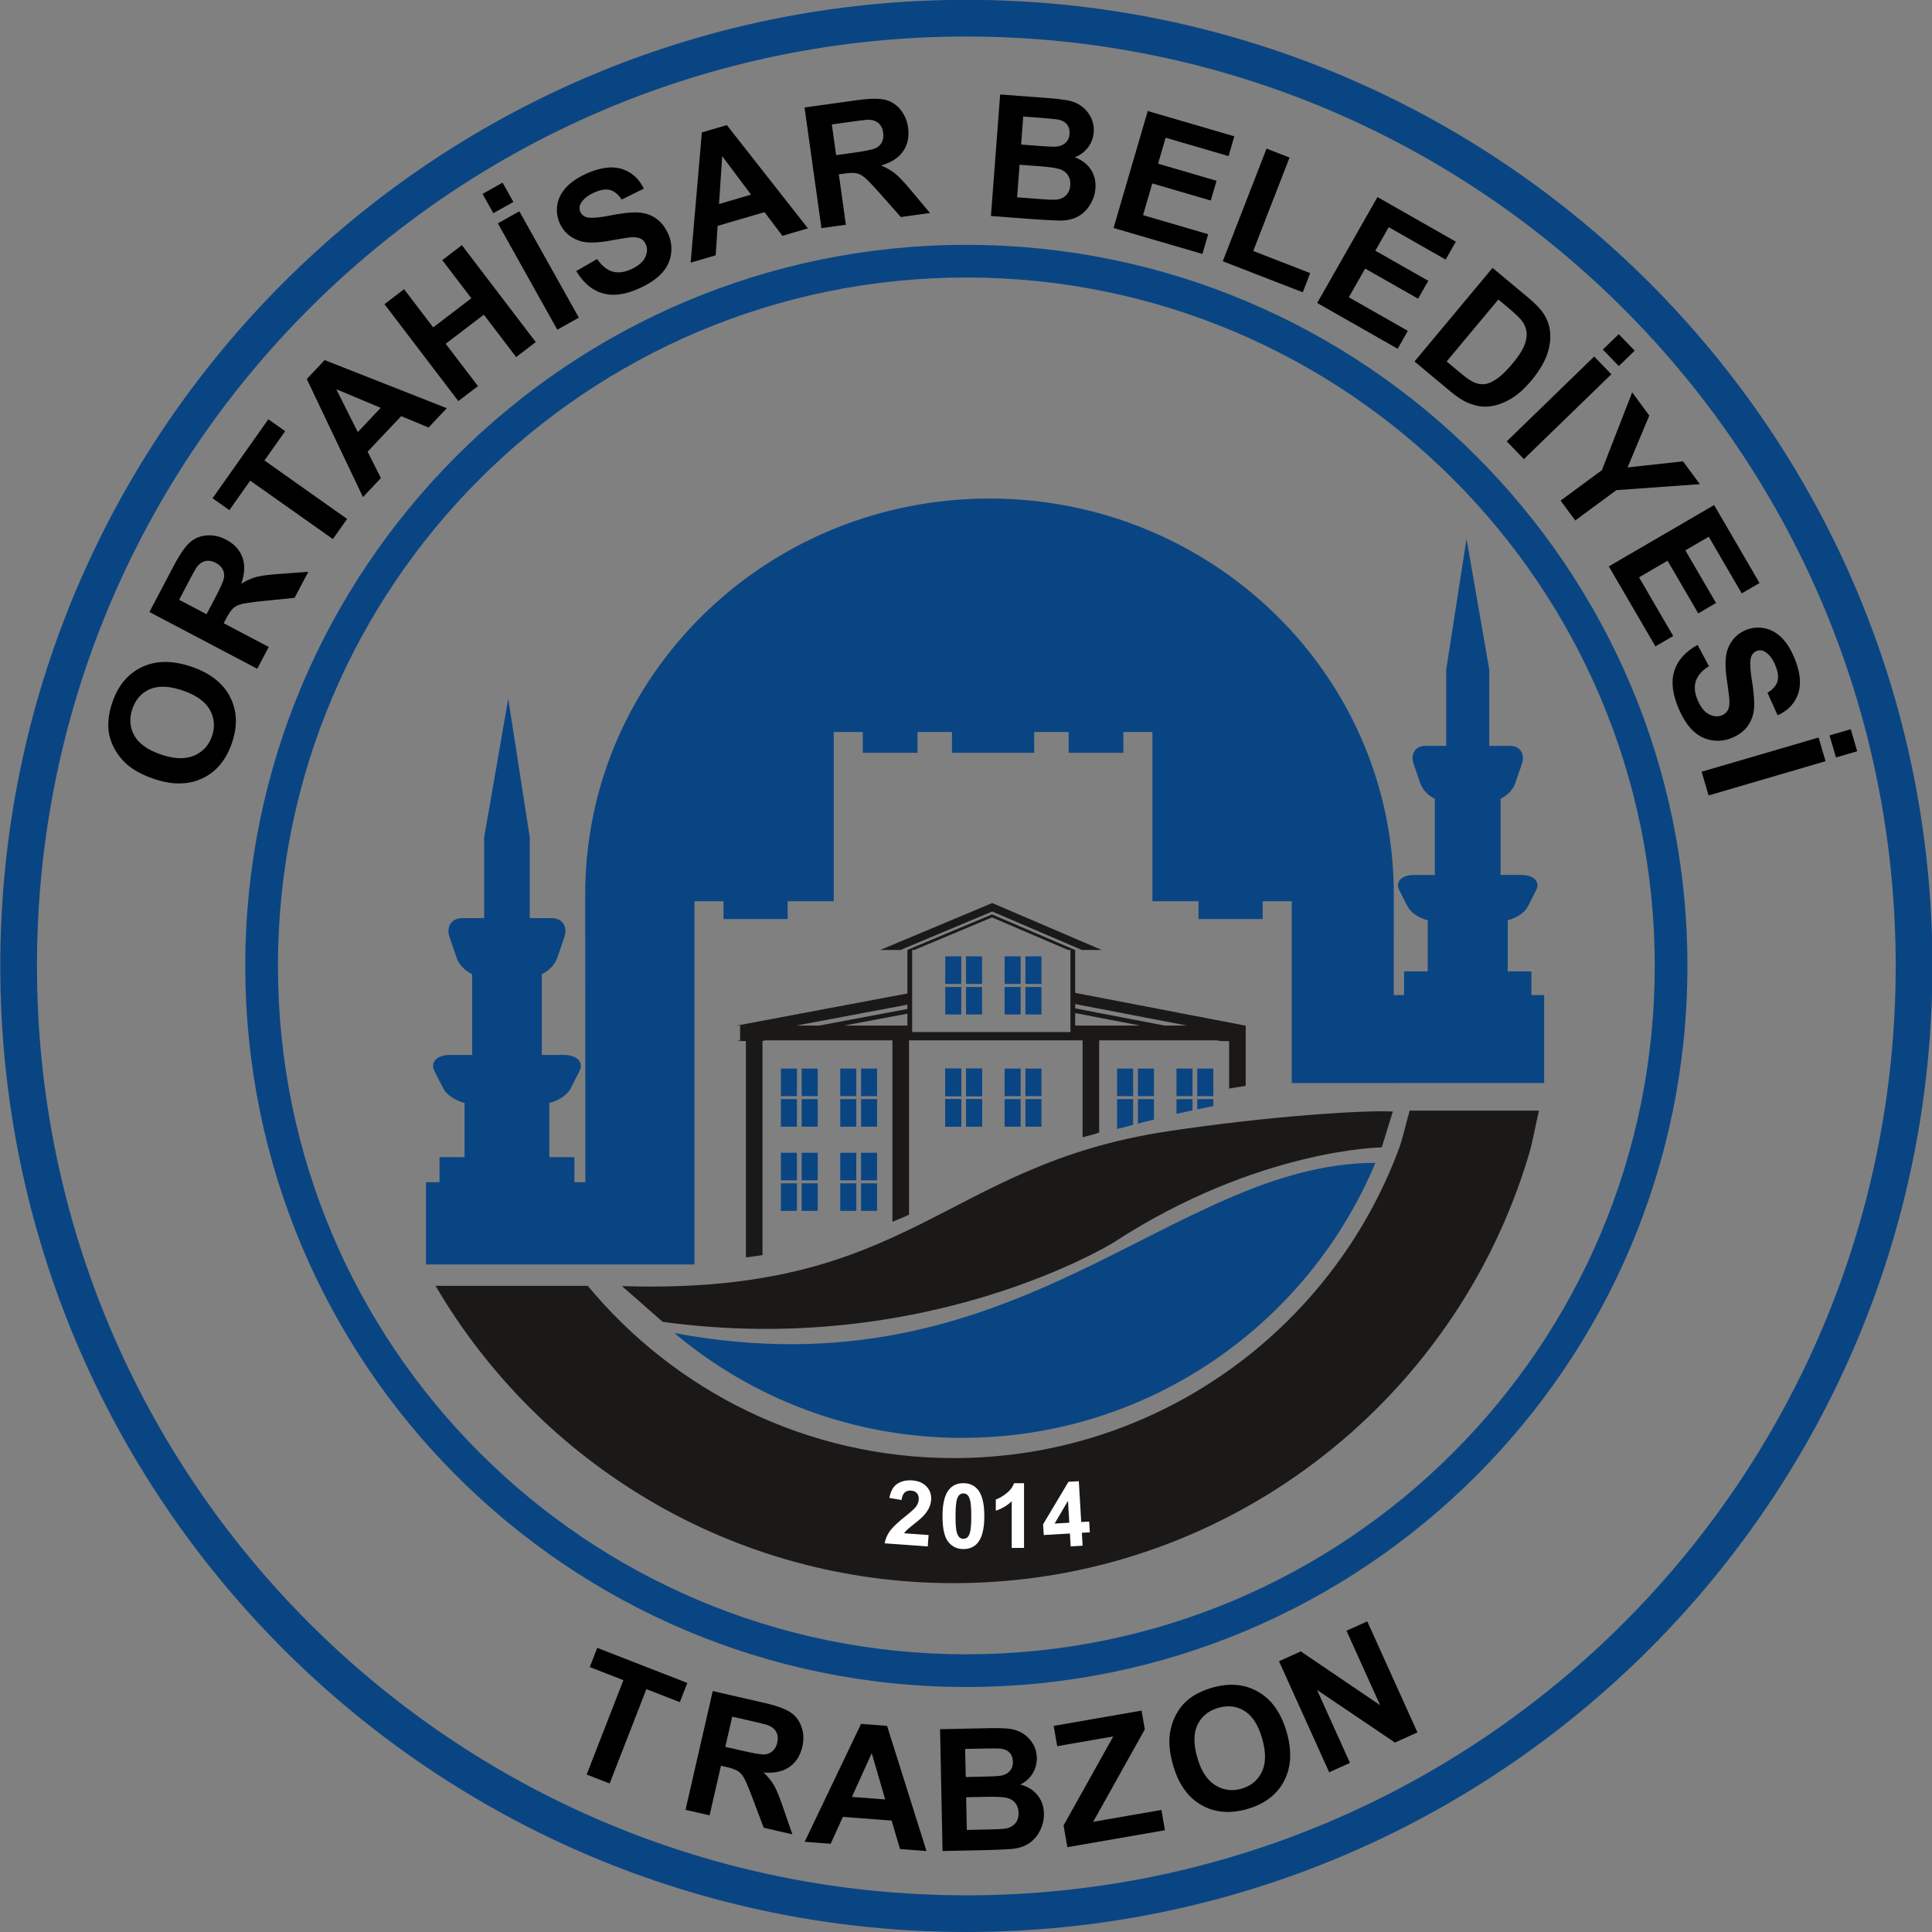
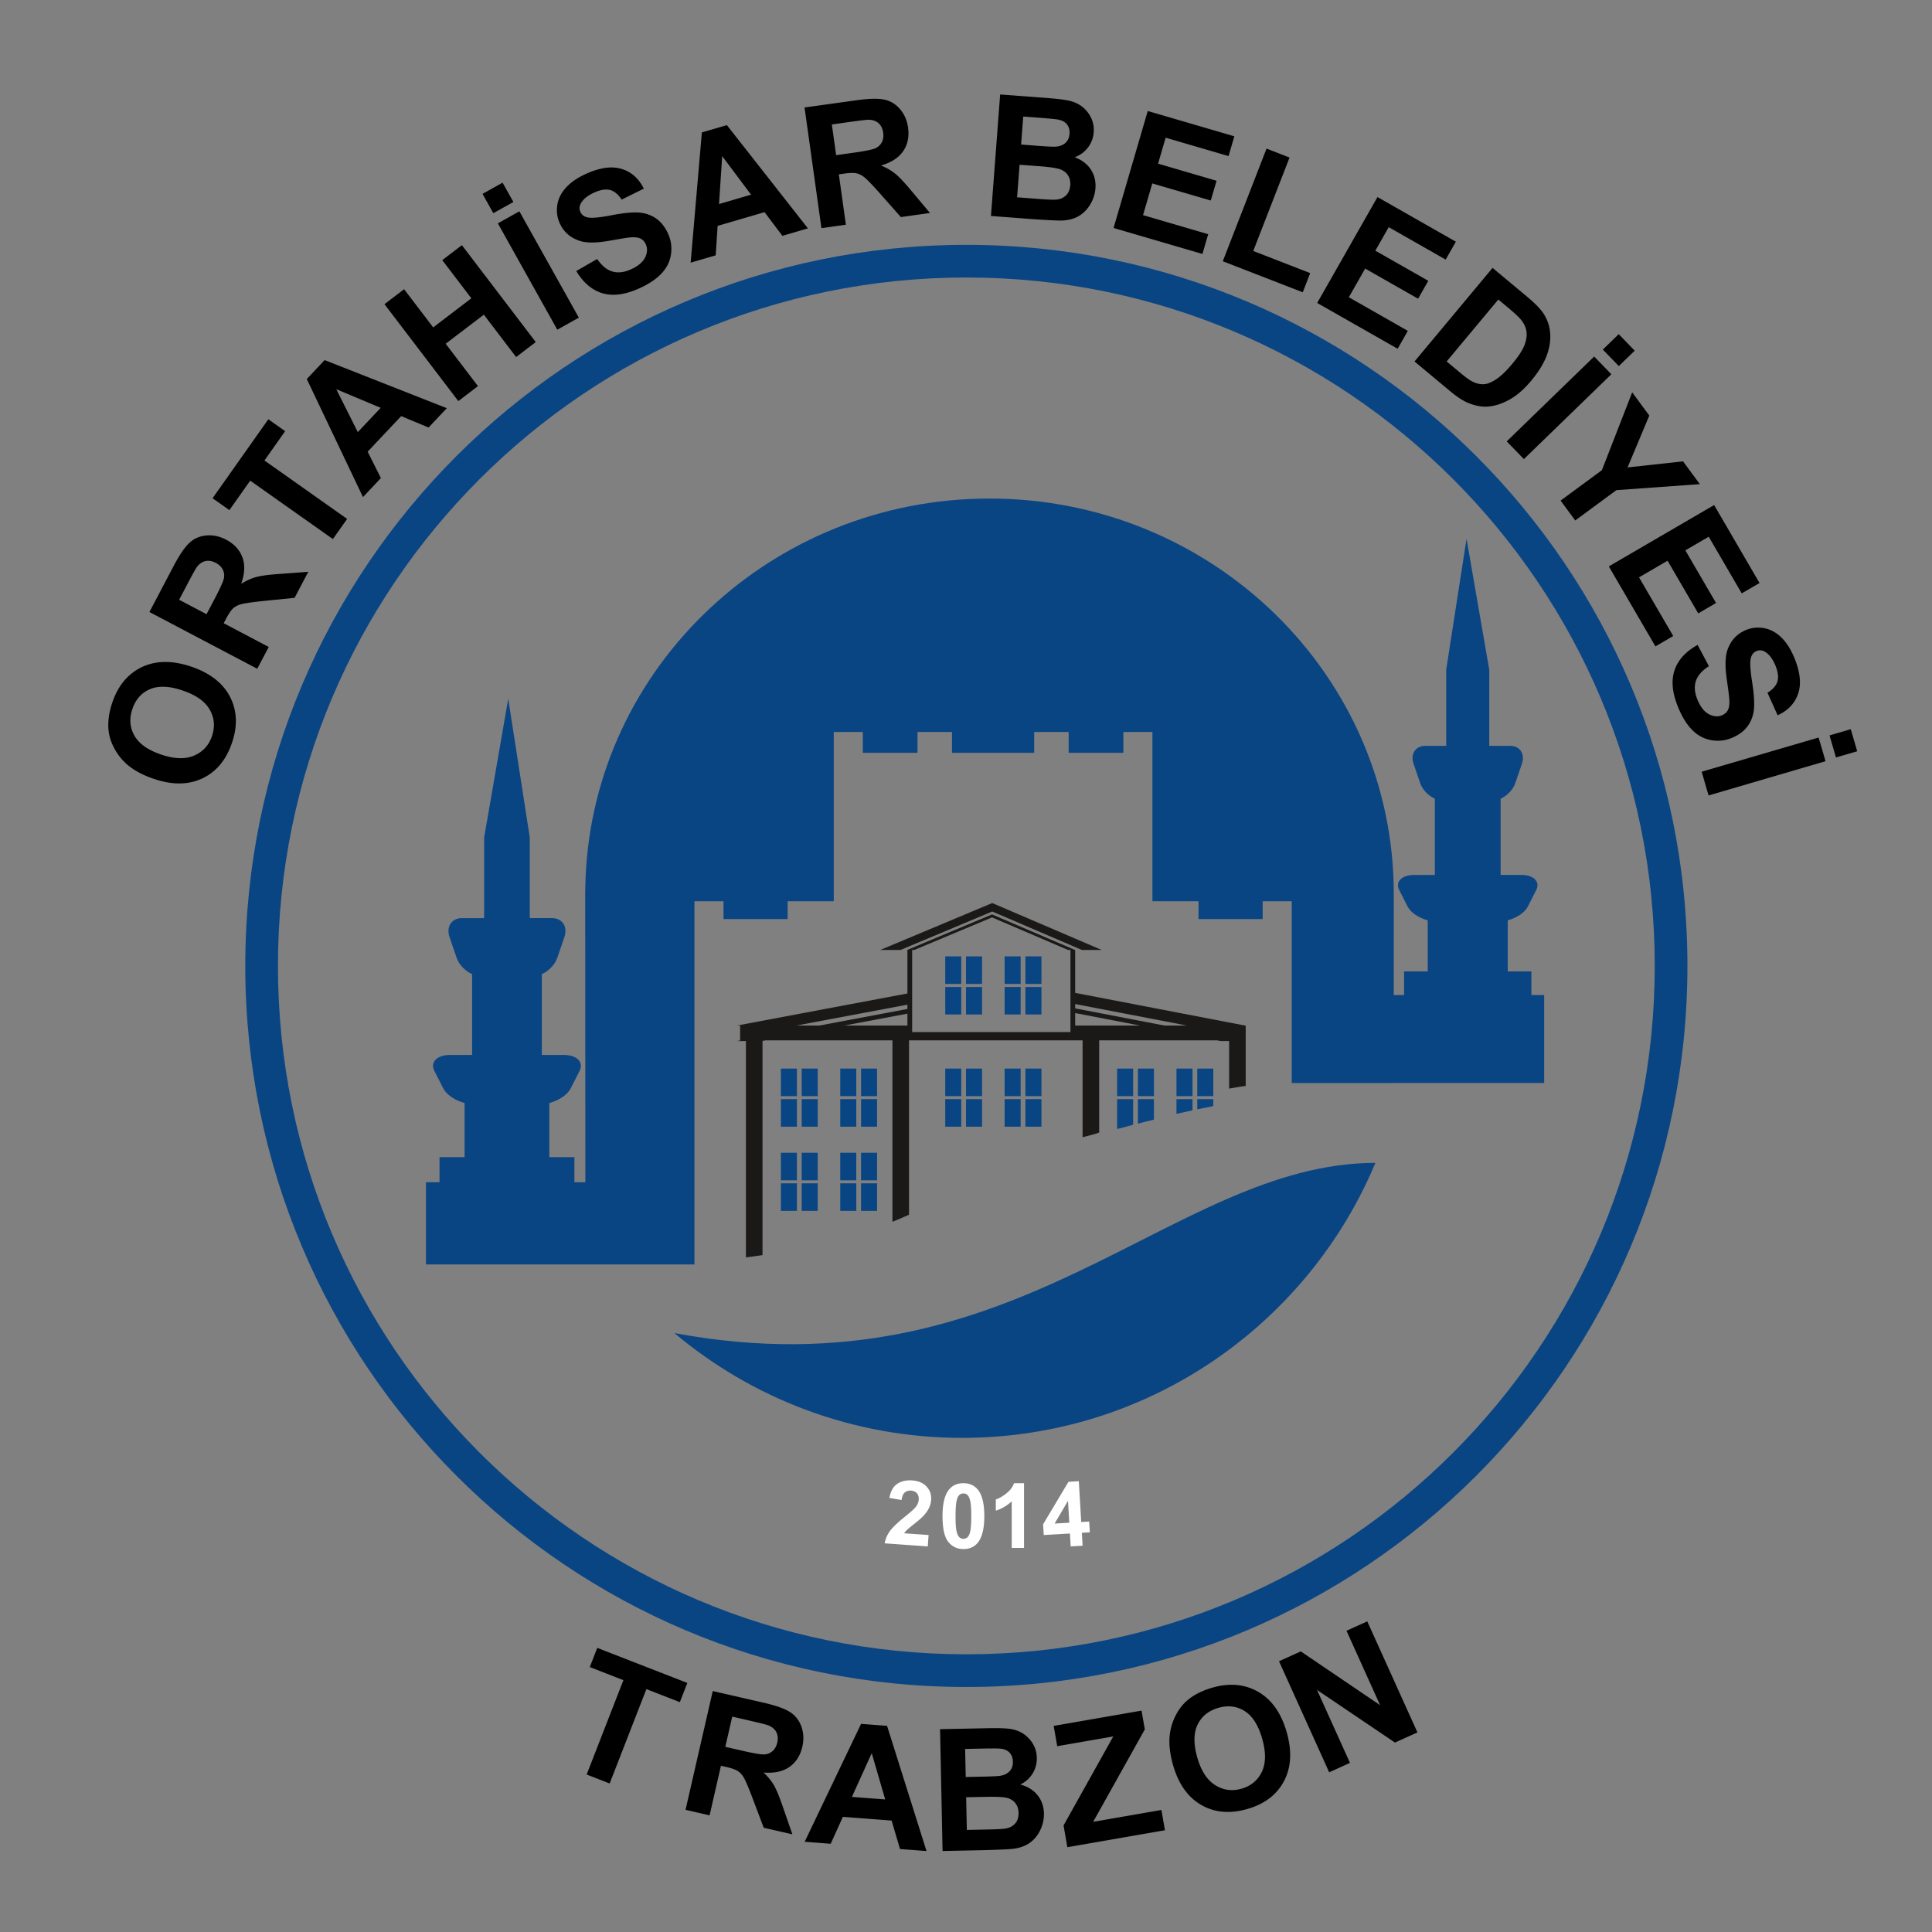
<svg xmlns="http://www.w3.org/2000/svg" width="352.4pt" height="352.4pt" viewBox="0 0 352.4 352.4">
  <rect x="0" y="0" width="352.4" height="352.4" fill="#808080" stroke="none" />
  <defs>
    <clipPath id="a">
      <path d="M0 0h352.398v352.398H0Zm0 0" />
    </clipPath>
  </defs>
  <path style="stroke:none;fill-rule:evenodd;fill:#000;fill-opacity:1" d="M28.059 142.063c-2.145-.723-3.836-1.665-5.079-2.801a10.5 10.5 0 0 1-2.226-2.942c-.57-1.117-.895-2.234-.977-3.36-.105-1.5.13-3.112.711-4.827 1.055-3.106 2.86-5.254 5.418-6.469 2.563-1.203 5.559-1.227 8.996-.062q5.106 1.736 7.047 5.488c1.297 2.5 1.418 5.3.367 8.39q-1.592 4.701-5.406 6.497c-2.539 1.199-5.488 1.234-8.851.085m1.347-4.426q3.58 1.212 5.989.187c1.605-.683 2.699-1.875 3.273-3.57.578-1.7.437-3.3-.41-4.809-.856-1.5-2.504-2.668-4.95-3.496q-3.62-1.23-5.94-.246c-1.552.656-2.622 1.86-3.22 3.617q-.89 2.633.364 4.856c.84 1.484 2.468 2.637 4.894 3.46m17.516-15.653L27.254 111.63l4.402-8.363q1.666-3.153 2.946-4.301c.855-.774 1.882-1.203 3.086-1.3q1.81-.144 3.554.772c1.477.778 2.469 1.848 2.973 3.223q.761 2.055-.223 4.832 1.425-.89 2.762-1.246 1.341-.364 4.383-.57l5.097-.38-2.5 4.75-5.793.583c-2.062.219-3.39.418-3.988.586q-.893.251-1.445.765-.556.523-1.278 1.891l-.425.809 8.215 4.324Zm-9.25-9.953 1.55-2.941c1-1.903 1.544-3.13 1.633-3.692a2.4 2.4 0 0 0-.246-1.55c-.25-.48-.675-.871-1.265-1.184-.664-.348-1.29-.45-1.887-.316q-.892.21-1.555 1.09-.328.45-1.593 2.859l-1.633 3.101Zm23.047-13.703L45.637 87.672l-3.797 5.375-3.07-2.168 10.175-14.402 3.067 2.168-3.778 5.347 15.082 10.66ZM81.5 74.453l-3.328 3.527-4.996-2.078-6.117 6.485 2.414 4.816-3.266 3.469-10.25-21.535 3.262-3.457Zm-12.059-.066-8.105-3.399 3.926 7.828Zm14.16-1.227L70.13 55.484l3.578-2.73 5.309 6.965 6.96-5.309-5.304-6.96 3.578-2.731 13.473 17.676-3.578 2.734-5.891-7.73-6.961 5.304 5.89 7.727Zm18.051-13.02L90.81 40.739l3.925-2.191 10.848 19.394ZM89.984 38.888l-1.968-3.524 3.656-2.043 1.973 3.52Zm15.13 10.55 3.808-2.195c.844 1.223 1.766 1.985 2.781 2.281q1.517.444 3.379-.394c1.309-.594 2.176-1.32 2.59-2.176q.621-1.283.117-2.402c-.219-.485-.543-.824-.973-1.04q-.645-.31-1.859-.21c-.555.047-1.77.246-3.66.586q-3.645.657-5.508.062-2.613-.836-3.703-3.25c-.465-1.027-.61-2.136-.438-3.297q.264-1.745 1.594-3.191c.887-.973 2.102-1.805 3.656-2.508 2.532-1.14 4.696-1.441 6.48-.894 1.794.55 3.142 1.746 4.056 3.597l-4.04 1.996q-.972-1.451-2.132-1.75c-.778-.199-1.742-.043-2.883.47q-1.77.8-2.438 1.987-.43.763-.074 1.555.328.72 1.164.957 1.068.306 4.364-.332c2.195-.43 3.886-.602 5.058-.527 1.18.078 2.234.422 3.164 1.05q1.401.945 2.262 2.86c.527 1.164.695 2.394.508 3.707q-.28 1.952-1.715 3.488c-.953 1.028-2.317 1.938-4.074 2.73q-3.839 1.735-6.7.891c-1.906-.558-3.496-1.914-4.785-4.05m42.253-7.785-4.652 1.364-3.262-4.32-8.558 2.503-.352 5.375-4.57 1.332 2.047-23.754 4.566-1.332Zm-10.37-6.148-5.27-7.031-.575 8.742Zm12.835 6.11-3.082-22.012 9.363-1.305q3.529-.499 5.211-.125c1.125.242 2.074.824 2.856 1.75q1.179 1.376 1.449 3.332c.23 1.652-.059 3.086-.875 4.293-.82 1.21-2.168 2.09-4.059 2.64q1.56.638 2.625 1.516c.723.582 1.727 1.66 3.024 3.223l3.285 3.918-5.313.746-3.859-4.363q-2.073-2.32-2.805-2.899-.72-.575-1.464-.726c-.5-.098-1.258-.075-2.286.07l-.898.125 1.285 9.191Zm2.68-13.317 3.289-.461c2.133-.3 3.445-.578 3.953-.832a2.4 2.4 0 0 0 1.117-1.106q.356-.727.219-1.718c-.106-.746-.387-1.313-.848-1.715q-.686-.603-1.789-.625-.558 0-3.254.375l-3.469.484Zm29.918-11.07 8.863.671q2.635.2 3.91.516a5.9 5.9 0 0 1 2.246 1.09 5.7 5.7 0 0 1 1.563 1.973q.59 1.207.484 2.644a5.14 5.14 0 0 1-1.05 2.781 5.2 5.2 0 0 1-2.419 1.774c1.317.5 2.297 1.25 2.953 2.254.649 1.004.926 2.144.829 3.43a6.6 6.6 0 0 1-.926 2.894q-.809 1.377-2.098 2.144-1.277.755-3.082.825-1.12.03-5.406-.258l-7.547-.574Zm4.207 4.027-.387 5.105 2.93.227q2.608.193 3.254.168c.77-.035 1.39-.25 1.863-.656s.73-.961.785-1.676c.055-.684-.098-1.25-.441-1.707-.344-.457-.887-.754-1.621-.902q-.662-.128-3.813-.368Zm-.664 8.793-.453 5.937 4.148.317q2.417.18 3.082.097 1.01-.11 1.691-.765c.454-.442.711-1.047.774-1.836.05-.676-.067-1.25-.36-1.738-.28-.489-.726-.864-1.32-1.121-.59-.258-1.91-.47-3.945-.622Zm17.144 11.531 6.235-21.336 15.793 4.617-1.055 3.606-11.473-3.352-1.383 4.735 10.668 3.12-1.054 3.602-10.668-3.117-1.688 5.781 11.887 3.48-1.055 3.602Zm19.922 6.067 7.98-20.547 4.196 1.632-6.621 17.043 10.39 4.036-1.359 3.5Zm17.219 7.609 10.996-19.316 14.297 8.14-1.86 3.266-10.386-5.914-2.442 4.289 9.66 5.496-1.859 3.265-9.656-5.496-2.98 5.23 10.761 6.13-1.855 3.265Zm31.988-6.395 6.285 5.243q2.129 1.776 2.969 3.03a7.36 7.36 0 0 1 1.258 3.716q.13 2.016-.68 4.12c-.539 1.4-1.473 2.903-2.805 4.497-1.175 1.406-2.355 2.469-3.554 3.195q-2.193 1.334-4.34 1.496-1.623.128-3.55-.652c-.962-.39-2.075-1.117-3.349-2.18l-6.468-5.394Zm1.05 5.77-9.425 11.297 2.563 2.136c.96.801 1.695 1.32 2.21 1.567.676.336 1.336.476 1.981.445.648-.023 1.402-.32 2.27-.894.87-.567 1.855-1.516 2.957-2.836 1.101-1.317 1.828-2.422 2.183-3.324.36-.903.488-1.723.406-2.465-.09-.742-.394-1.453-.921-2.13-.387-.503-1.282-1.347-2.68-2.51Zm1.532 25.875 15.953-15.477 3.133 3.235-15.953 15.472Zm17.531-16.746 2.899-2.809 2.918 3.012-2.899 2.805Zm-7.703 27.547 7.531-5.547 5.528-14.2 3.12 4.239-3.964 9.457 10.117-1.106 3.067 4.157-15.223 1.093-7.508 5.532Zm8.797 12.004 19.207-11.192 8.281 14.223-3.246 1.887-6.015-10.329-4.266 2.485 5.594 9.601-3.242 1.895-5.598-9.606-5.203 3.032 6.234 10.703-3.242 1.89Zm16.195 14.32 2.063 3.879c-1.254.8-2.043 1.695-2.379 2.703-.332 1-.234 2.129.281 3.387q.816 1.996 2.082 2.664 1.26.663 2.399.203c.488-.203.84-.516 1.07-.938.223-.422.316-1.043.274-1.851-.028-.555-.18-1.778-.458-3.68q-.533-3.662.13-5.504.927-2.583 3.378-3.59c1.047-.43 2.157-.535 3.309-.324 1.16.219 2.203.79 3.14 1.707.934.918 1.723 2.16 2.372 3.738 1.054 2.575 1.28 4.747.668 6.512-.61 1.77-1.852 3.074-3.735 3.93l-1.851-4.11q1.48-.92 1.82-2.074c.226-.77.105-1.734-.371-2.894-.488-1.196-1.125-2.032-1.899-2.504q-.749-.457-1.55-.13c-.489.2-.82.583-.996 1.13q-.345 1.06.175 4.375c.356 2.207.465 3.902.356 5.07-.117 1.176-.5 2.219-1.164 3.133-.66.902-1.64 1.629-2.938 2.156-1.176.485-2.418.61-3.715.38q-1.945-.35-3.43-1.837c-.995-.988-1.855-2.383-2.59-4.168-1.066-2.601-1.284-4.84-.655-6.726.625-1.883 2.035-3.426 4.214-4.637m.739 23.133 21.332-6.239 1.265 4.32-21.336 6.243Zm23.324-6.625 3.871-1.133 1.176 4.023-3.871 1.133Zm-91.265 189.127-9.152-20.258 3.973-1.793 14.468 9.808-6.132-13.574 3.789-1.71 9.152 20.253-4.098 1.852-14.222-9.606 6.015 13.313Zm-28.461-1.262c-.625-2.184-.82-4.106-.593-5.774a10.5 10.5 0 0 1 1.144-3.507c.594-1.106 1.328-2.008 2.207-2.72q1.76-1.414 4.367-2.163c3.153-.91 5.953-.652 8.407.758 2.453 1.418 4.18 3.867 5.18 7.359.988 3.45.824 6.426-.489 8.914-1.316 2.492-3.547 4.188-6.684 5.09-3.18.91-5.988.668-8.421-.742q-3.646-2.105-5.118-7.215m4.407-1.418q1.038 3.625 3.261 5.023 2.217 1.39 4.797.653c1.727-.496 2.961-1.524 3.715-3.078.746-1.563.766-3.579.055-6.063q-1.054-3.676-3.192-5.02c-1.422-.902-3.02-1.093-4.804-.581q-2.673.767-3.782 3.07-1.109 2.294-.05 5.996m-23.703 16.348-.692-3.973 9.066-16.23-10.222 1.777-.645-3.7 16.024-2.788.597 3.425-9.421 16.86 12.449-2.164.644 3.699Zm-23.219-21.528 8.883-.183c1.765-.036 3.074.011 3.941.136a5.9 5.9 0 0 1 2.344.868 5.8 5.8 0 0 1 1.746 1.816q.704 1.144.734 2.586a5.22 5.22 0 0 1-3.016 4.867c1.36.371 2.41 1.02 3.157 1.961q1.117 1.403 1.156 3.332.035 1.517-.64 2.969-.679 1.45-1.883 2.336-1.201.877-2.989 1.12c-.742.09-2.547.177-5.406.259l-7.57.156Zm4.758 12.414.125 5.961 4.156-.086c1.613-.035 2.644-.101 3.074-.199q.997-.206 1.613-.922c.41-.484.606-1.113.59-1.906q-.016-1.007-.52-1.691c-.331-.461-.808-.793-1.421-.993q-.927-.297-3.992-.238Zm-.184-8.812.105 5.12 2.938-.062q2.62-.052 3.254-.144c.762-.102 1.363-.379 1.793-.828q.645-.673.62-1.742c-.01-.688-.214-1.235-.6-1.657-.387-.422-.958-.672-1.704-.738q-.668-.07-3.828 0Zm-7.047 18.625-4.832-.367-1.531-5.192-8.89-.676-2.223 4.907-4.747-.36 10.286-21.507 4.742.359Zm-7.535-9.414-2.457-8.438-3.613 7.977Zm-36.418 1.894 4.965-21.664 9.215 2.113c2.316.528 3.953 1.114 4.914 1.743.965.629 1.644 1.511 2.047 2.652.402 1.14.457 2.348.164 3.633-.371 1.625-1.153 2.855-2.348 3.7-1.2.839-2.773 1.179-4.73 1.019q1.223 1.149 1.914 2.351c.46.805 1.02 2.164 1.671 4.094l1.676 4.828-5.23-1.2-2.055-5.448q-1.106-2.909-1.586-3.707-.469-.8-1.11-1.2c-.433-.27-1.148-.52-2.16-.75l-.886-.203-2.074 9.047Zm7.254-11.484 3.234.734c2.102.485 3.426.692 3.992.64a2.44 2.44 0 0 0 1.434-.644c.398-.363.668-.875.82-1.52.164-.737.102-1.366-.18-1.91-.285-.538-.773-.945-1.452-1.218q-.517-.204-3.172-.813l-3.414-.78Zm-25.289 5.047 6.703-17.211-6.133-2.39 1.363-3.5 16.43 6.398-1.363 3.5-6.106-2.375-6.699 17.21Zm0 0" />
  <g clip-path="url(#a)">
-     <path style="stroke:none;fill-rule:evenodd;fill:#0a4583;fill-opacity:1" d="M176.262-.031c97.324 0 176.215 78.894 176.215 176.215 0 97.32-78.891 176.214-176.215 176.214C78.942 352.398.05 273.504.05 176.184S78.94-.031 176.26-.031m0 6.695c93.625 0 169.52 75.895 169.52 169.52 0 93.62-75.895 169.523-169.52 169.523-93.621 0-169.516-75.902-169.516-169.523 0-93.625 75.895-169.52 169.516-169.52m0 0" />
-   </g>
+     </g>
  <path style="stroke:none;fill-rule:evenodd;fill:#0a4583;fill-opacity:1" d="M176.262 44.66c72.64 0 131.527 58.887 131.527 131.524 0 72.636-58.887 131.527-131.527 131.527-72.637 0-131.524-58.89-131.524-131.527S103.625 44.66 176.262 44.66m0 5.957c69.347 0 125.566 56.223 125.566 125.567S245.61 301.746 176.262 301.746c-69.344 0-125.563-56.219-125.563-125.562 0-69.344 56.219-125.567 125.563-125.567m0 0" />
-   <path style="stroke:none;fill-rule:evenodd;fill:#1b1918;fill-opacity:1" d="M280.703 202.578c-.531 2.328-1.183 5.844-1.863 8.11-13.485 45.16-55.34 78.082-104.883 78.082-40.305 0-75.516-21.79-94.508-54.23h27.762c15.89 19.187 39.887 31.417 66.746 31.417 37.156 0 68.848-23.398 81.152-56.262.723-1.937 1.43-5.117 2.016-7.117Zm0 0" />
  <path style="stroke:none;fill-rule:evenodd;fill:#fff;fill-opacity:1" d="m169.375 279.992-.148 2.078-7.864-.566a5.4 5.4 0 0 1 .93-2.192c.477-.671 1.383-1.55 2.723-2.628 1.078-.868 1.742-1.465 1.996-1.782.34-.437.531-.89.562-1.343q.054-.751-.32-1.18c-.246-.29-.61-.453-1.078-.488-.469-.036-.852.082-1.149.343-.297.262-.488.723-.578 1.371l-2.222-.382q.332-1.843 1.445-2.575c.742-.488 1.637-.687 2.691-.617 1.157.082 2.04.461 2.657 1.133.613.676.886 1.473.82 2.402a4.1 4.1 0 0 1-.39 1.489q-.335.696-1.009 1.433-.446.493-1.578 1.39c-.758.602-1.238 1-1.445 1.204a4 4 0 0 0-.504.59Zm6.352-9.452q1.702 0 2.668 1.218 1.143 1.441 1.144 4.789c0 2.226-.387 3.832-1.152 4.797q-.956 1.207-2.66 1.207-1.712-.001-2.762-1.32-1.049-1.32-1.047-4.708 0-3.321 1.152-4.78.954-1.206 2.657-1.204m0 1.866c-.266 0-.508.086-.715.262q-.317.258-.489.934-.229.875-.23 2.945.002 2.074.203 2.848.208.773.52 1.03.311.26.71.259.404-.001.72-.266c.206-.172.37-.48.488-.934q.227-.862.226-2.937.001-2.07-.203-2.84-.206-.78-.516-1.039a1.07 1.07 0 0 0-.714-.262m11.058 9.935h-2.246v-8.496a7.7 7.7 0 0 1-2.902 1.707v-2.047q.885-.287 1.91-1.094 1.032-.798 1.414-1.87h1.824Zm8.508-.274-.137-2.351-4.777.277-.117-1.957 4.629-7.75 1.886-.11.438 7.442 1.457-.082.113 1.961-1.453.09.137 2.351Zm-.254-4.32-.234-4-2.442 4.156Zm0 0" />
  <path style="stroke:none;fill-rule:evenodd;fill:#0a4583;fill-opacity:1" d="M180.488 90.934c40.727 0 73.742 32.28 73.742 72.101q0 9.23-.007 18.469h1.882v-4.316h4.313v-9.32c-1.633-.442-3.106-1.403-3.668-2.513l-1.523-3c-.774-1.515.445-2.765 2.71-2.765h3.782v-13.9c-1.203-.554-2.258-1.632-2.68-2.855l-1.207-3.535c-.61-1.793.356-3.254 2.148-3.254h3.81v-13.89l3.706-23.891 4.149 23.89v13.89h3.808c1.793 0 2.758 1.462 2.149 3.255l-1.207 3.535c-.418 1.223-1.477 2.3-2.68 2.855v13.899h3.781c2.266 0 3.484 1.25 2.711 2.765l-1.523 3c-.563 1.11-2.036 2.07-3.668 2.512v9.32h4.312v4.317h2.332v16.035H254.2v.016h-18.587v-33.168h-5.3v3.25h-11.7v-3.25h-8.41V133.52h-5.3v3.792h-9.977v-3.792h-6.29v3.792h-14.991v-3.792h-6.29v3.792h-9.976v-3.792h-5.3v30.867h-8.411v3.25h-11.7v-3.25h-5.3v66.254H77.695v-15.004h2.473v-4.57h4.57v-9.876c-1.73-.468-3.293-1.488-3.886-2.664l-1.618-3.175c-.82-1.614.473-2.93 2.875-2.93h4.004v-14.73c-1.273-.59-2.394-1.727-2.84-3.032l-1.277-3.738c-.648-1.902.375-3.457 2.277-3.457h4.036v-14.711l4.394-25.32 3.93 25.32v14.71h4.035c1.902 0 2.926 1.556 2.277 3.458l-1.277 3.738c-.445 1.305-1.566 2.442-2.84 3.031v14.73h4.004c2.402 0 3.695 1.317 2.875 2.93l-1.613 3.176c-.598 1.176-2.16 2.196-3.89 2.664v9.875h4.57v4.57h1.996c-.012-17.534-.028-35.07-.028-52.6 0-.958.028-1.907.067-2.86v-.145h.004c1.609-38.426 33.976-69.097 73.675-69.097m0 0" />
-   <path style="stroke:none;fill-rule:evenodd;fill:#1b1918;fill-opacity:1" d="m120.883 241.11-7.438-6.524c52.993 1.691 58.157-22 99.633-28.25 18.121-2.738 35.7-3.871 40.977-3.594l-2.024 6.543s-22.648.246-48.937 17.36c0 0-33.977 21.078-82.211 14.464m0 0" />
  <path style="stroke:none;fill-rule:evenodd;fill:#1b1918;fill-opacity:1" d="m164.258 173.273 16.726-7.011 16.348 7.011h3.61l-19.958-8.558-20.418 8.558Zm2.12 0v14.97h28.872v-14.97h-.441l-13.86-5.937-14.176 5.937Zm-.866 13.79v-2.168l-11.528 2.167Zm0-3.024v-.785l-20.274 3.809h4.2Zm0-2.828v-7.938h-.035l15.472-6.484 15.13 6.484h.034v7.829l30.973 5.96h.133v11.012q-1.511.228-3.028.485v-8.668h-1.55l-.676-.13h-21.473v16.81c-.957.378-2.027.59-3.027.867v-17.676h-31.656v31.804q-1.493.675-3.028 1.29v-33.094h-23.136l-.563.105v39.067a137 137 0 0 1-3.027.421v-39.464h-1.649l.692-.13h-.102v-2.698h-.59Zm30.601 1.93v.789l16.282 3.132h4.101Zm0 3.922h11.836l-11.836-2.278Zm0 0" />
  <path style="stroke:none;fill-rule:evenodd;fill:#0a4583;fill-opacity:1" d="M153.262 210.262h2.925v5.031h-2.925Zm61.328-15.356h2.926v5.028h-2.926Zm3.793 5.578h2.926v1.274q-1.467.273-2.926.582Zm-3.793 0h2.926v2.036q-1.466.31-2.926.656Zm3.793-5.578h2.926v5.028h-2.926Zm-14.621 0h2.925v5.028h-2.925Zm3.793 5.578h2.925v3.739c-.984.27-1.96.457-2.925.746Zm-3.793 0h2.925v4.668c-.957.297-1.886.52-2.925.778Zm3.793-5.578h2.925v5.028h-2.925Zm-24.313 0h2.926v5.028h-2.926Zm3.793 5.578h2.926v5.024h-2.926Zm-3.793 0h2.926v5.024h-2.926Zm3.793-5.578h2.926v5.028h-2.926Zm-14.625 0h2.926v5.028h-2.926Zm3.793 5.578h2.926v5.024h-2.926Zm-3.793 0h2.926v5.024h-2.926Zm3.793-5.578h2.926v5.028h-2.926Zm-3.793-20.46h2.926v5.023h-2.926Zm3.793 5.574h2.926v5.027h-2.926Zm-3.793 0h2.926v5.027h-2.926Zm3.793-5.575h2.926v5.024h-2.926Zm7.04 0h2.925v5.024h-2.926Zm3.792 5.575h2.926v5.027h-2.926Zm-3.793 0h2.926v5.027h-2.926Zm3.793-5.575h2.926v5.024h-2.926Zm-33.773 20.461h2.925v5.028h-2.925Zm3.793 5.578h2.925v5.024h-2.925Zm-3.793 0h2.925v5.024h-2.925Zm3.793-5.578h2.925v5.028h-2.925Zm-14.621 0h2.925v5.028h-2.925Zm3.793 5.578h2.925v5.024h-2.925Zm-3.793 0h2.925v5.024h-2.925Zm3.793-5.578h2.925v5.028h-2.925Zm-3.793 15.356h2.925v5.031h-2.925Zm3.793 5.578h2.925v5.023h-2.925Zm-3.793 0h2.925v5.023h-2.925Zm3.793-5.578h2.925v5.031h-2.925Zm10.828 5.578h2.925v5.023h-2.925Zm-3.793 0h2.925v5.023h-2.925Zm3.793-5.578h2.925v5.031h-2.925Zm93.824 1.843c-12.336 29.465-41.438 50.165-75.375 50.165-19.996 0-38.309-7.184-52.504-19.118 62.746 11.711 90.445-30.96 127.879-31.047m0 0" />
-   <path style="stroke:none;fill-rule:evenodd;fill:#0a4583;fill-opacity:1" d="M176.203 199.934h2.926v-5.028h-2.926Zm-3.793 5.574h2.926v-5.024h-2.926Zm3.793 0h2.926v-5.024h-2.926Zm-3.793-5.574h2.926v-5.028h-2.926Zm0 0" />
</svg>